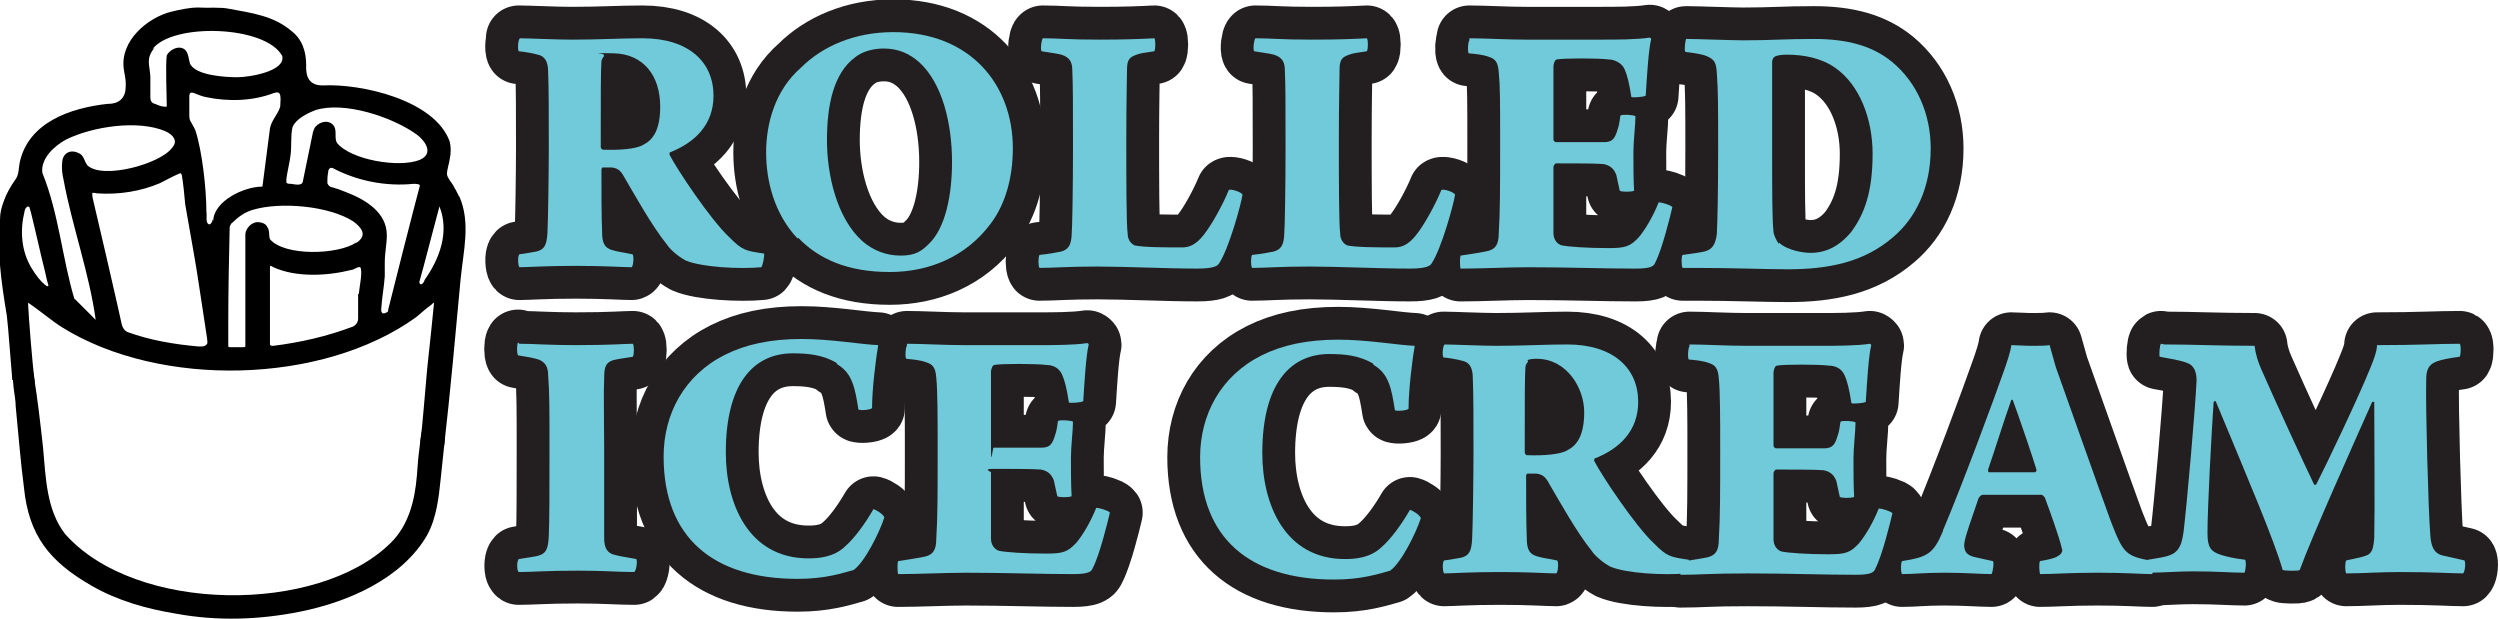
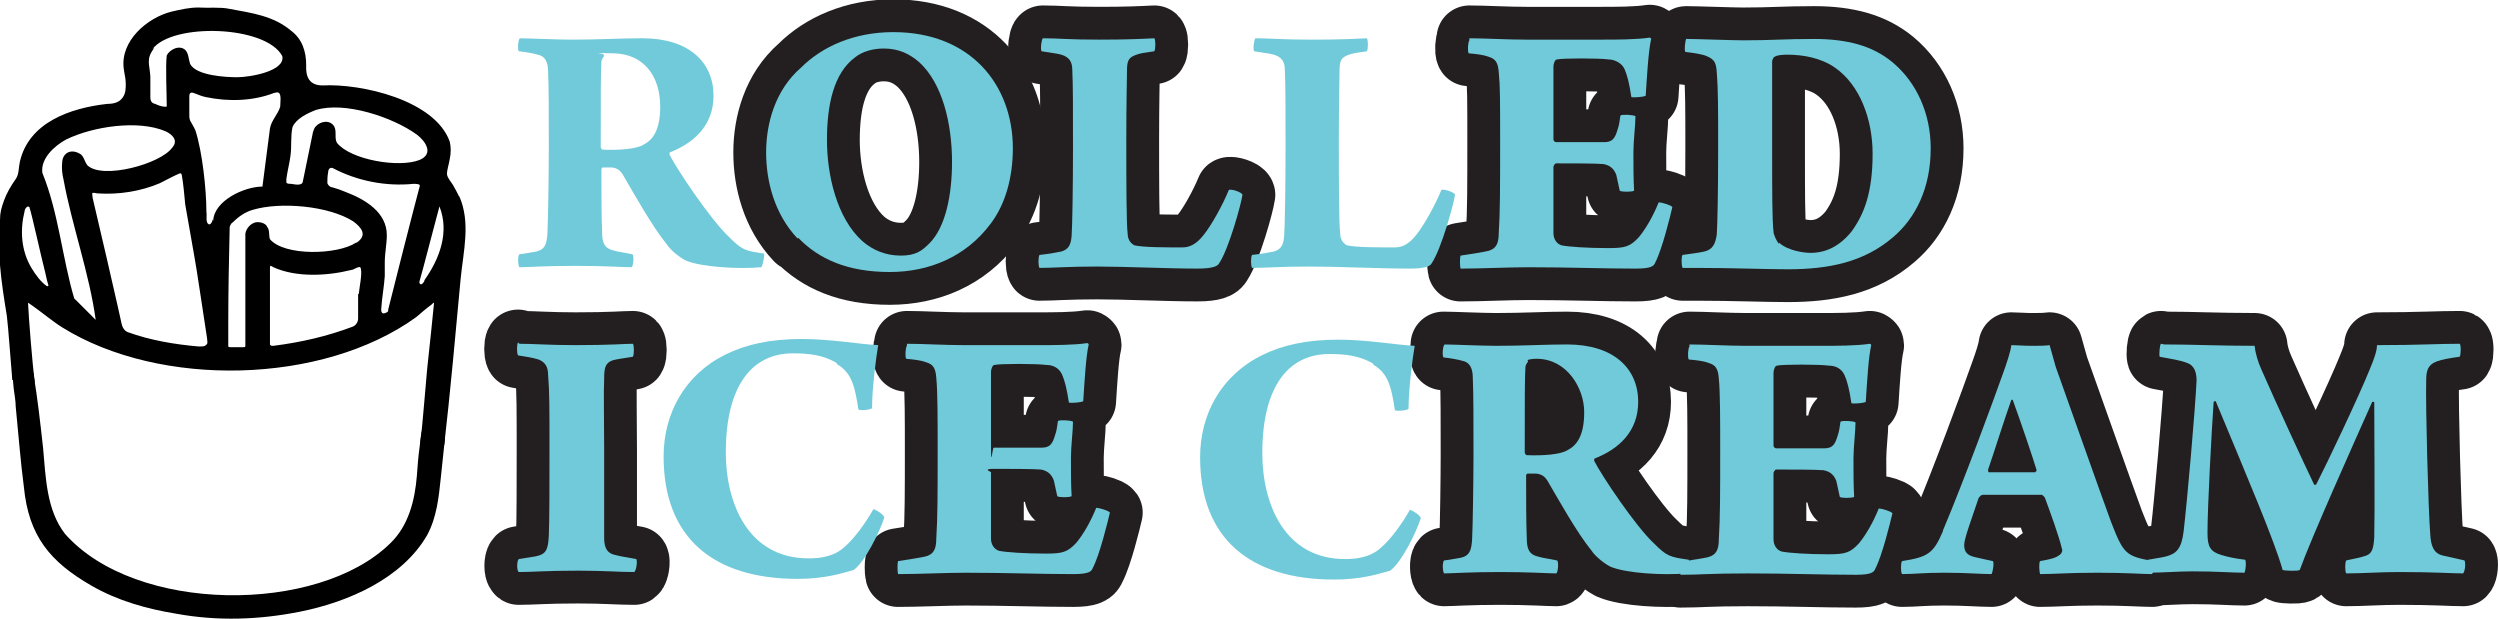
<svg xmlns="http://www.w3.org/2000/svg" id="Layer_1" version="1.1" viewBox="0 0 365.8 90.5">
  <defs>
    <style>
      .st0 {
        fill: #231f20;
        stroke: #231f20;
        stroke-linecap: round;
        stroke-linejoin: round;
        stroke-width: 9.6px;
      }

      .st1 {
        fill: #71cad9;
      }

      .st2 {
        display: none;
      }
    </style>
  </defs>
  <g>
-     <path class="st0" d="M75.9,5.6c1.3,0,5.6.2,7.7.2,4.2,0,7.2-.2,10.4-.2,6.8,0,10.4,3.5,10.4,8.4,0,4.3-2.8,6.9-6.4,8.3,0,0-.1.3,0,.4,1,2,6,9.5,8.7,12,1.9,1.9,2.3,2,5.1,2.4.1.2-.2,1.8-.4,2-3.2.3-8.8,0-11.1-1-1.3-.7-2.4-1.8-2.7-2.3-2.2-2.7-4.8-7.4-6.5-10.3-.4-.6-.8-.9-1.6-1h-1.3c-.1,0-.2.2-.2.3,0,3.4,0,6.8.1,9.2,0,1.6.4,2.3,1.5,2.6,1,.3,1.5.3,2.9.6.3,0,.2,1.8-.1,1.9-1.2,0-3.8-.2-8.2-.2s-7,.2-8.2.2c-.2-.2-.3-1.6,0-1.9,1-.1,1.8-.3,2.5-.4,1.2-.3,1.5-1,1.6-2.7.1-1.7.2-9.1.2-12.5,0-5.3,0-8.7-.1-11.1,0-1.5-.5-2.3-1.5-2.5-.7-.2-1.8-.4-2.8-.5-.2-.3-.1-1.8.2-1.9ZM88.4,8.2c-.2.2-.4.6-.4.8-.1,1.2-.1,5.3-.1,12.5,0,.2.2.4.3.4,2.4.1,4.9-.1,5.9-.7,1.4-.7,2.5-2.1,2.5-5.6,0-4.6-2.5-7.7-6.8-7.8s-1.1,0-1.5.2Z" />
    <path class="st0" d="M116.7,34.9c-3.4-3.6-4.6-8.4-4.6-12.6s1.3-9.1,5.1-12.4c3.1-3.1,7.8-5.2,13.5-5.2,11.4,0,17.5,7.8,17.5,17,0,4.1-1,8.1-3.3,11.1-3.6,4.8-9,7-14.7,7-6.2,0-10.4-1.9-13.4-5ZM135.9,35.7c2.5-2.4,3.4-7.3,3.4-12,0-5.6-1.4-11.5-4.8-14.6-1.5-1.3-3.1-2-5.2-2-1.5,0-3.1.4-4.2,1.3-3.1,2.3-4.1,6.9-4.1,12.1,0,5,1.4,11.4,5.2,14.8,1.5,1.3,3.4,2.1,5.6,2.1s3.1-.7,4.2-1.8Z" />
    <path class="st0" d="M152.6,5.6c2.3,0,3.7.2,8.2.2,4,0,6.1-.1,8.1-.2.2.2.2,1.6,0,1.9-1.4.2-2.1.3-2.6.5-1.2.4-1.4.9-1.4,2.4,0,.9-.1,4.5-.1,10,0,5.5,0,12.4.2,13.8,0,1,.6,1.5,1,1.7,1.3.3,4.5.3,7,.3,1,0,2-.4,3.1-1.8,1.2-1.5,2.8-4.4,3.7-6.6.3-.2,1.9.3,2,.7-.2,1.4-2,7.9-3.4,10-.2.4-.8.8-3.2.8-4.5,0-10.4-.3-14.7-.3-4.3,0-6.4.2-8.4.2-.2-.3-.2-1.6,0-1.9,1.8-.2,2.1-.3,3.2-.5,1-.3,1.4-.9,1.5-2.3.1-1.2.2-7.2.2-12.8,0-6.4,0-9.3-.1-11.4,0-1.1-.3-1.9-1.6-2.3-.7-.2-1.8-.3-2.9-.5-.2-.3,0-1.8.2-1.9Z" />
-     <path class="st0" d="M183.7,5.6c2.3,0,3.7.2,8.2.2,4,0,6.1-.1,8.1-.2.2.2.2,1.6,0,1.9-1.4.2-2.1.3-2.6.5-1.2.4-1.4.9-1.4,2.4,0,.9-.1,4.5-.1,10,0,5.5,0,12.4.2,13.8,0,1,.6,1.5,1,1.7,1.3.3,4.5.3,7,.3,1,0,2-.4,3.1-1.8,1.2-1.5,2.8-4.4,3.7-6.6.3-.2,1.9.3,2,.7-.2,1.4-2,7.9-3.4,10-.2.4-.8.8-3.2.8-4.5,0-10.4-.3-14.7-.3-4.3,0-6.4.2-8.4.2-.2-.3-.2-1.6,0-1.9,1.8-.2,2.1-.3,3.2-.5,1-.3,1.4-.9,1.5-2.3.1-1.2.2-7.2.2-12.8,0-6.4,0-9.3-.1-11.4,0-1.1-.3-1.9-1.6-2.3-.7-.2-1.8-.3-2.9-.5-.2-.3,0-1.8.2-1.9Z" />
    <path class="st0" d="M215,5.6c2.1,0,5.6.2,8.3.2h11c2.1,0,5.2,0,7.1-.3,0,0,.2.1.2.2-.4,1.7-.6,5.2-.8,8.3-.3.2-1.8.3-2.1.2-.3-2-.6-3.2-1-4.1s-1.5-1.4-2.3-1.4c-1.4-.2-6.8-.2-7.6,0-.3,0-.5.7-.5,1,0,3.5,0,6.9,0,10.7,0,.2.2.4.4.4,1.4,0,5.2,0,7,0,1.2,0,1.6-.5,2-1.9.2-.5.3-1.3.4-2,.3-.2,1.9-.1,2.2.1,0,1.3-.3,3.6-.3,5.3,0,1.5,0,4,.1,5.6-.3.2-1.9.2-2.1,0l-.5-2.3c-.3-.8-.8-1.4-1.9-1.6-1-.1-5.2-.1-6.9-.1-.2,0-.4.4-.4.5v9.7c0,.9.5,1.6,1.2,1.8,1,.2,3.7.4,6.8.4,2.5,0,3.2-.2,4.5-1.6,1-1.2,2.1-3.1,2.9-5.1.4,0,1.8.4,2,.7-.3,1.3-1.5,6.2-2.5,8.1-.2.5-.5.9-2.9.9-4.6,0-9.9-.2-15.7-.2-2.9,0-6.9.2-9.9.2-.1-.4-.1-1.6,0-1.9,1.9-.3,3.3-.5,4.1-.7,1-.3,1.5-.9,1.5-2.6.2-3.1.2-6.9.2-13.2s0-8.4-.2-10.3c-.1-1.5-.5-2-1.5-2.3-.8-.3-1.8-.4-2.9-.5-.2-.3-.1-1.7.1-1.9Z" />
    <path class="st0" d="M246.9,5.7c1.2,0,6.6.2,8.2.2,4.2,0,6-.2,10.3-.2,4.9,0,8.6,1,11.5,3.4,3.6,3,5.6,7.6,5.6,12.6,0,5.8-2.2,10.2-5.5,13-4.3,3.7-9.5,4.7-15.4,4.7-3.3,0-8.1-.2-13.3-.2h-2.1c-.2-.3-.2-1.8,0-1.9,1.4-.2,2.3-.3,3.2-.5,1.2-.3,1.6-1.1,1.8-2.5.1-1.5.2-6.3.2-12.6,0-5.9,0-8.6-.2-11.1-.1-1.4-.3-1.9-1.5-2.4-.7-.3-2.2-.5-3.1-.6-.2-.3,0-1.6.1-1.9ZM260.3,35.5c1.3,1.2,3.7,1.5,4.6,1.5,2.2,0,4.2-.9,6-3.1,1.9-2.6,3.1-5.8,3.1-11.4,0-5.1-1.9-10.1-5.5-12.6-2-1.4-4.6-1.9-7-1.9-.8,0-1.6.1-1.8.3-.2,0-.4.5-.4.7,0,2.2,0,8.6,0,13.6,0,5.3,0,9.6.2,11.3,0,.4.4,1.3.8,1.8Z" />
    <path class="st0" d="M76,50.3c2,0,4.4.2,8.2.2,5.3,0,7.2-.2,8.4-.2.2.2.2,1.6,0,1.9-1.1.2-2.1.3-2.9.5-1.2.4-1.3,1.2-1.3,2.8-.1,1.7,0,5.6,0,10.3,0,6.6,0,10.7,0,12.8,0,1,.1,2.3,1.6,2.6.7.2,2,.4,3.1.6.2.3,0,1.7-.3,1.9-2.3,0-4.3-.2-8.2-.2-4.9,0-6.6.2-8.7.2-.3-.2-.3-1.6,0-1.9,1.2-.2,1.9-.3,2.5-.4,1.4-.3,1.8-.8,1.9-3,.1-1.9.1-8.2.1-12.7,0-5.8,0-8.5-.2-10.8,0-1.2-.4-1.9-1.4-2.3-1-.3-1.8-.4-3-.6-.2-.3-.2-1.6,0-1.9Z" />
-     <path class="st0" d="M122.4,53.1c-2-1.2-4.2-1.4-6.4-1.4-5.8,0-9.8,4.5-9.8,14.5,0,7.5,3.3,15.5,12.1,15.5,1.6,0,3.7-.2,5.3-1.7,1.4-1.2,3-3.4,4.2-5.5.4.1,1.4.7,1.6,1.2-.7,2.2-2.9,6.6-4.5,7.7-1.8.5-4.2,1.3-8.2,1.3-12.3,0-19.6-6-19.6-17.9,0-6.2,3-11.9,9-14.9,3-1.5,6.6-2.3,11.2-2.3,4.3,0,8.7.8,11.2.9-.3,1.7-.9,6.3-.9,9.2-.2.3-1.9.4-2,.2-.5-3.2-.9-5.3-3.1-6.6Z" />
    <path class="st0" d="M132.7,50.3c2.1,0,5.6.2,8.3.2h11c2.1,0,5.2,0,7.1-.3,0,0,.2.1.2.2-.4,1.7-.6,5.2-.8,8.3-.3.2-1.8.3-2.1.2-.3-2-.6-3.2-1-4.1-.5-1.1-1.5-1.4-2.3-1.4-1.4-.2-6.8-.2-7.6,0-.3,0-.5.7-.5,1,0,3.5,0,6.9,0,10.7s.2.4.4.4c1.4,0,5.2,0,7,0,1.2,0,1.6-.5,2-1.9.2-.5.3-1.3.4-2,.3-.2,1.9-.1,2.2.1,0,1.3-.3,3.6-.3,5.3s0,4,.1,5.6c-.3.2-1.9.2-2.1,0l-.5-2.3c-.3-.8-.8-1.4-1.9-1.6-1-.1-5.2-.1-6.9-.1s-.4.4-.4.5v9.7c0,.9.5,1.6,1.2,1.8,1,.2,3.7.4,6.8.4,2.5,0,3.2-.2,4.5-1.6,1-1.2,2.1-3.1,2.9-5.1.4,0,1.8.4,2,.7-.3,1.3-1.5,6.2-2.5,8.1-.2.5-.5.9-2.9.9-4.6,0-9.9-.2-15.7-.2-2.9,0-6.9.2-9.9.2-.1-.4-.1-1.6,0-1.9,1.9-.3,3.3-.5,4.1-.7,1-.3,1.5-.9,1.5-2.6.2-3.1.2-6.9.2-13.2,0-4.1,0-8.4-.2-10.3-.1-1.5-.5-2-1.5-2.3-.8-.3-1.8-.4-2.9-.5-.2-.3-.1-1.7.1-1.9Z" />
-     <path class="st0" d="M200.9,53.2c-2-1.2-4.2-1.4-6.4-1.4-5.8,0-9.8,4.5-9.8,14.5,0,7.5,3.3,15.5,12.1,15.5,1.6,0,3.7-.2,5.3-1.7,1.4-1.2,3-3.4,4.2-5.5.4.1,1.4.7,1.6,1.2-.7,2.2-2.9,6.6-4.5,7.7-1.8.5-4.2,1.3-8.2,1.3-12.3,0-19.6-6-19.6-17.9,0-6.2,3-11.9,9-14.9,3-1.5,6.6-2.3,11.2-2.3,4.3,0,8.7.8,11.2.9-.3,1.7-.9,6.3-.9,9.2-.2.3-1.9.4-2,.2-.5-3.2-.9-5.3-3.1-6.6Z" />
    <path class="st0" d="M211.2,50.4c1.3,0,5.6.2,7.7.2,4.2,0,7.2-.2,10.4-.2,6.8,0,10.4,3.5,10.4,8.4,0,4.3-2.8,6.9-6.4,8.3,0,0-.1.3,0,.4,1,2,6,9.5,8.7,12,1.9,1.9,2.3,2,5.1,2.4.1.2-.2,1.8-.4,2-3.2.3-8.8,0-11.1-1-1.3-.7-2.4-1.8-2.7-2.3-2.2-2.7-4.8-7.4-6.5-10.3-.4-.6-.8-.9-1.6-1h-1.3c-.1,0-.2.2-.2.3,0,3.4,0,6.8.1,9.2,0,1.6.4,2.3,1.5,2.6,1,.3,1.5.3,2.9.6.3,0,.2,1.8-.1,1.9-1.2,0-3.8-.2-8.2-.2-4.6,0-7,.2-8.2.2-.2-.2-.3-1.6,0-1.9,1-.1,1.8-.3,2.5-.4,1.2-.3,1.5-1,1.6-2.7.1-1.7.2-9.1.2-12.5,0-5.3,0-8.7-.1-11.1,0-1.5-.5-2.3-1.5-2.5-.7-.2-1.8-.4-2.8-.5-.2-.3-.1-1.8.2-1.9ZM223.6,52.9c-.2.2-.4.6-.4.8-.1,1.2-.1,5.3-.1,12.5,0,.2.2.4.3.4,2.4.1,4.9-.1,5.9-.7,1.4-.7,2.5-2.1,2.5-5.6s-2.5-7.7-6.8-7.8c-.4,0-1.1,0-1.5.2Z" />
    <path class="st0" d="M247.2,50.4c2.1,0,5.6.2,8.3.2h11c2.1,0,5.2,0,7.1-.3,0,0,.2.1.2.2-.4,1.7-.6,5.2-.8,8.3-.3.2-1.8.3-2.1.2-.3-2-.6-3.2-1-4.1-.5-1.1-1.5-1.4-2.3-1.4-1.4-.2-6.8-.2-7.6,0-.3,0-.5.7-.5,1,0,3.5,0,6.9,0,10.7,0,.2.2.4.4.4,1.4,0,5.2,0,7,0,1.2,0,1.6-.5,2-1.9.2-.5.3-1.3.4-2,.3-.2,1.9-.1,2.2.1,0,1.3-.3,3.6-.3,5.3s0,4,.1,5.6c-.3.2-1.9.2-2.1,0l-.5-2.3c-.3-.8-.8-1.4-1.9-1.6-1-.1-5.2-.1-6.9-.1-.2,0-.4.4-.4.5v9.7c0,.9.5,1.6,1.2,1.8,1,.2,3.7.4,6.8.4,2.5,0,3.2-.2,4.5-1.6,1-1.2,2.1-3.1,2.9-5.1.4,0,1.8.4,2,.7-.3,1.3-1.5,6.2-2.5,8.1-.2.5-.5.9-2.9.9-4.6,0-9.9-.2-15.7-.2s-6.9.2-9.9.2c-.1-.4-.1-1.6,0-1.9,1.9-.3,3.3-.5,4.1-.7,1-.3,1.5-.9,1.5-2.6.2-3.1.2-6.9.2-13.2,0-4.1,0-8.4-.2-10.3-.1-1.5-.5-2-1.5-2.3-.8-.3-1.8-.4-2.9-.5-.2-.3-.1-1.7.1-1.9Z" />
    <path class="st0" d="M284.3,77.6c3-7.1,7.5-19.3,8.9-23.3.4-1.1,1-2.9,1.1-3.8.8,0,1.9.1,2.9.1,1.2,0,2,0,2.7-.1l.9,3.2c1.9,5.3,6.3,17.8,8.1,22.7,1.8,4.6,2.1,5,6.2,5.7.1.2,0,1.6-.2,1.9-1.4,0-3.8-.2-8-.2s-6.3.2-8.4.2c-.1-.3-.2-1.6,0-1.9,1.1-.2,2.2-.4,2.7-.8.6-.3.6-.9.5-1-.4-1.8-1.8-5.6-2.5-7.5-.1-.1-.3-.4-.5-.4-.9,0-2.7,0-4.2,0-2.2,0-3.6,0-4.4,0-.2,0-.5.3-.6.5-.9,2.7-2.1,5.9-2.1,6.8,0,.8.2,1.5,1.5,1.8.9.2,1.7.4,2.7.6.2.2,0,1.6-.2,1.9-1.6,0-3.7-.2-6.9-.2s-4.3.2-6.2.2c-.2-.3-.2-1.6,0-1.9,3.8-.6,4.6-1.1,6-4.4ZM294.3,58.5c-1.1,3.1-2.5,7.6-3.4,10.2,0,.2,0,.4.1.4.6,0,1.6,0,3.1,0,1.8,0,3.1,0,3.7,0,0,0,.2-.2.2-.3-.5-1.7-2.4-7.3-3.5-10.3,0,0-.2,0-.2,0Z" />
-     <path class="st0" d="M316.7,50.4c4.2,0,7.9.2,13.2.2.1,1.1.5,2.4,1,3.5,2.1,4.8,6.3,13.9,7.7,16.8.1.1.3,0,.3,0,1.5-2.9,6.3-13,7.9-17,.5-1.2,1-2.5,1-3.4,6.2,0,8.8-.2,12.1-.2.2.1.2,1.6,0,1.9-1.5.2-2.6.4-3.4.7-1.3.5-1.5,1.4-1.5,2.8-.1,3.9.3,18.8.6,22.6.1,1.4.4,2.7,1.9,3,.8.2,1.9.4,3.1.7.2.3.1,1.6-.2,1.9-1.8,0-4-.2-9.3-.2-3,0-5.4.2-7.8.2-.2-.3-.2-1.6,0-1.9,1.3-.3,2.1-.4,2.9-.7.9-.3,1.1-1.1,1.2-2.7.1-4.3,0-14.5,0-19.8,0,0-.2,0-.3,0-2.5,5.6-9,20.1-10.6,24.6-.3.2-2.3.1-2.5,0-1.3-4.5-4.9-12.9-9.8-24.7-.1,0-.2,0-.3.1-.3,4.3-.9,15.3-.9,19.2,0,2,.4,2.7,2,3.2,1,.3,1.9.5,3.5.7.2.2.1,1.6-.1,1.9-1.8,0-4-.2-7.6-.2-2.1,0-4.5.2-6.5.2-.2-.3-.2-1.6,0-1.9,1-.2,2-.3,2.7-.5,1.5-.4,2.2-1.2,2.5-3.6.5-4.2,1.7-17.8,1.9-22.1,0-1-.2-2.2-1.4-2.6-1-.4-2.4-.6-4-.9-.1-.3,0-1.8.2-1.9Z" />
+     <path class="st0" d="M316.7,50.4c4.2,0,7.9.2,13.2.2.1,1.1.5,2.4,1,3.5,2.1,4.8,6.3,13.9,7.7,16.8.1.1.3,0,.3,0,1.5-2.9,6.3-13,7.9-17,.5-1.2,1-2.5,1-3.4,6.2,0,8.8-.2,12.1-.2.2.1.2,1.6,0,1.9-1.5.2-2.6.4-3.4.7-1.3.5-1.5,1.4-1.5,2.8-.1,3.9.3,18.8.6,22.6.1,1.4.4,2.7,1.9,3,.8.2,1.9.4,3.1.7.2.3.1,1.6-.2,1.9-1.8,0-4-.2-9.3-.2-3,0-5.4.2-7.8.2-.2-.3-.2-1.6,0-1.9,1.3-.3,2.1-.4,2.9-.7.9-.3,1.1-1.1,1.2-2.7.1-4.3,0-14.5,0-19.8,0,0-.2,0-.3,0-2.5,5.6-9,20.1-10.6,24.6-.3.2-2.3.1-2.5,0-1.3-4.5-4.9-12.9-9.8-24.7-.1,0-.2,0-.3.1-.3,4.3-.9,15.3-.9,19.2,0,2,.4,2.7,2,3.2,1,.3,1.9.5,3.5.7.2.2.1,1.6-.1,1.9-1.8,0-4-.2-7.6-.2-2.1,0-4.5.2-6.5.2-.2-.3-.2-1.6,0-1.9,1-.2,2-.3,2.7-.5,1.5-.4,2.2-1.2,2.5-3.6.5-4.2,1.7-17.8,1.9-22.1,0-1-.2-2.2-1.4-2.6-1-.4-2.4-.6-4-.9-.1-.3,0-1.8.2-1.9" />
  </g>
  <g>
    <path class="st1" d="M75.9,5.6c1.3,0,5.6.2,7.7.2,4.2,0,7.2-.2,10.4-.2,6.8,0,10.4,3.5,10.4,8.4,0,4.3-2.8,6.9-6.4,8.3,0,0-.1.3,0,.4,1,2,6,9.5,8.7,12,1.9,1.9,2.3,2,5.1,2.4.1.2-.2,1.8-.4,2-3.2.3-8.8,0-11.1-1-1.3-.7-2.4-1.8-2.7-2.3-2.2-2.7-4.8-7.4-6.5-10.3-.4-.6-.8-.9-1.6-1h-1.3c-.1,0-.2.2-.2.3,0,3.4,0,6.8.1,9.2,0,1.6.4,2.3,1.5,2.6,1,.3,1.5.3,2.9.6.3,0,.2,1.8-.1,1.9-1.2,0-3.8-.2-8.2-.2s-7,.2-8.2.2c-.2-.2-.3-1.6,0-1.9,1-.1,1.8-.3,2.5-.4,1.2-.3,1.5-1,1.6-2.7.1-1.7.2-9.1.2-12.5,0-5.3,0-8.7-.1-11.1,0-1.5-.5-2.3-1.5-2.5-.7-.2-1.8-.4-2.8-.5-.2-.3-.1-1.8.2-1.9ZM88.4,8.2c-.2.2-.4.6-.4.8-.1,1.2-.1,5.3-.1,12.5,0,.2.2.4.3.4,2.4.1,4.9-.1,5.9-.7,1.4-.7,2.5-2.1,2.5-5.6,0-4.6-2.5-7.7-6.8-7.8s-1.1,0-1.5.2Z" />
    <path class="st1" d="M116.7,34.9c-3.4-3.6-4.6-8.4-4.6-12.6s1.3-9.1,5.1-12.4c3.1-3.1,7.8-5.2,13.5-5.2,11.4,0,17.5,7.8,17.5,17,0,4.1-1,8.1-3.3,11.1-3.6,4.8-9,7-14.7,7-6.2,0-10.4-1.9-13.4-5ZM135.9,35.7c2.5-2.4,3.4-7.3,3.4-12,0-5.6-1.4-11.5-4.8-14.6-1.5-1.3-3.1-2-5.2-2-1.5,0-3.1.4-4.2,1.3-3.1,2.3-4.1,6.9-4.1,12.1,0,5,1.4,11.4,5.2,14.8,1.5,1.3,3.4,2.1,5.6,2.1s3.1-.7,4.2-1.8Z" />
    <path class="st1" d="M152.6,5.6c2.3,0,3.7.2,8.2.2,4,0,6.1-.1,8.1-.2.2.2.2,1.6,0,1.9-1.4.2-2.1.3-2.6.5-1.2.4-1.4.9-1.4,2.4,0,.9-.1,4.5-.1,10,0,5.5,0,12.4.2,13.8,0,1,.6,1.5,1,1.7,1.3.3,4.5.3,7,.3,1,0,2-.4,3.1-1.8,1.2-1.5,2.8-4.4,3.7-6.6.3-.2,1.9.3,2,.7-.2,1.4-2,7.9-3.4,10-.2.4-.8.8-3.2.8-4.5,0-10.4-.3-14.7-.3-4.3,0-6.4.2-8.4.2-.2-.3-.2-1.6,0-1.9,1.8-.2,2.1-.3,3.2-.5,1-.3,1.4-.9,1.5-2.3.1-1.2.2-7.2.2-12.8,0-6.4,0-9.3-.1-11.4,0-1.1-.3-1.9-1.6-2.3-.7-.2-1.8-.3-2.9-.5-.2-.3,0-1.8.2-1.9Z" />
    <path class="st1" d="M183.7,5.6c2.3,0,3.7.2,8.2.2,4,0,6.1-.1,8.1-.2.2.2.2,1.6,0,1.9-1.4.2-2.1.3-2.6.5-1.2.4-1.4.9-1.4,2.4,0,.9-.1,4.5-.1,10,0,5.5,0,12.4.2,13.8,0,1,.6,1.5,1,1.7,1.3.3,4.5.3,7,.3,1,0,2-.4,3.1-1.8,1.2-1.5,2.8-4.4,3.7-6.6.3-.2,1.9.3,2,.7-.2,1.4-2,7.9-3.4,10-.2.4-.8.8-3.2.8-4.5,0-10.4-.3-14.7-.3-4.3,0-6.4.2-8.4.2-.2-.3-.2-1.6,0-1.9,1.8-.2,2.1-.3,3.2-.5,1-.3,1.4-.9,1.5-2.3.1-1.2.2-7.2.2-12.8,0-6.4,0-9.3-.1-11.4,0-1.1-.3-1.9-1.6-2.3-.7-.2-1.8-.3-2.9-.5-.2-.3,0-1.8.2-1.9Z" />
    <path class="st1" d="M215,5.6c2.1,0,5.6.2,8.3.2h11c2.1,0,5.2,0,7.1-.3,0,0,.2.1.2.2-.4,1.7-.6,5.2-.8,8.3-.3.2-1.8.3-2.1.2-.3-2-.6-3.2-1-4.1s-1.5-1.4-2.3-1.4c-1.4-.2-6.8-.2-7.6,0-.3,0-.5.7-.5,1,0,3.5,0,6.9,0,10.7,0,.2.2.4.4.4,1.4,0,5.2,0,7,0,1.2,0,1.6-.5,2-1.9.2-.5.3-1.3.4-2,.3-.2,1.9-.1,2.2.1,0,1.3-.3,3.6-.3,5.3,0,1.5,0,4,.1,5.6-.3.2-1.9.2-2.1,0l-.5-2.3c-.3-.8-.8-1.4-1.9-1.6-1-.1-5.2-.1-6.9-.1-.2,0-.4.4-.4.5v9.7c0,.9.5,1.6,1.2,1.8,1,.2,3.7.4,6.8.4,2.5,0,3.2-.2,4.5-1.6,1-1.2,2.1-3.1,2.9-5.1.4,0,1.8.4,2,.7-.3,1.3-1.5,6.2-2.5,8.1-.2.5-.5.9-2.9.9-4.6,0-9.9-.2-15.7-.2-2.9,0-6.9.2-9.9.2-.1-.4-.1-1.6,0-1.9,1.9-.3,3.3-.5,4.1-.7,1-.3,1.5-.9,1.5-2.6.2-3.1.2-6.9.2-13.2s0-8.4-.2-10.3c-.1-1.5-.5-2-1.5-2.3-.8-.3-1.8-.4-2.9-.5-.2-.3-.1-1.7.1-1.9Z" />
    <path class="st1" d="M246.9,5.7c1.2,0,6.6.2,8.2.2,4.2,0,6-.2,10.3-.2,4.9,0,8.6,1,11.5,3.4,3.6,3,5.6,7.6,5.6,12.6,0,5.8-2.2,10.2-5.5,13-4.3,3.7-9.5,4.7-15.4,4.7-3.3,0-8.1-.2-13.3-.2h-2.1c-.2-.3-.2-1.8,0-1.9,1.4-.2,2.3-.3,3.2-.5,1.2-.3,1.6-1.1,1.8-2.5.1-1.5.2-6.3.2-12.6,0-5.9,0-8.6-.2-11.1-.1-1.4-.3-1.9-1.5-2.4-.7-.3-2.2-.5-3.1-.6-.2-.3,0-1.6.1-1.9ZM260.3,35.5c1.3,1.2,3.7,1.5,4.6,1.5,2.2,0,4.2-.9,6-3.1,1.9-2.6,3.1-5.8,3.1-11.4,0-5.1-1.9-10.1-5.5-12.6-2-1.4-4.6-1.9-7-1.9-.8,0-1.6.1-1.8.3-.2,0-.4.5-.4.7,0,2.2,0,8.6,0,13.6,0,5.3,0,9.6.2,11.3,0,.4.4,1.3.8,1.8Z" />
    <path class="st1" d="M76,50.3c2,0,4.4.2,8.2.2,5.3,0,7.2-.2,8.4-.2.2.2.2,1.6,0,1.9-1.1.2-2.1.3-2.9.5-1.2.4-1.3,1.2-1.3,2.8-.1,1.7,0,5.6,0,10.3,0,6.6,0,10.7,0,12.8,0,1,.1,2.3,1.6,2.6.7.2,2,.4,3.1.6.2.3,0,1.7-.3,1.9-2.3,0-4.3-.2-8.2-.2-4.9,0-6.6.2-8.7.2-.3-.2-.3-1.6,0-1.9,1.2-.2,1.9-.3,2.5-.4,1.4-.3,1.8-.8,1.9-3,.1-1.9.1-8.2.1-12.7,0-5.8,0-8.5-.2-10.8,0-1.2-.4-1.9-1.4-2.3-1-.3-1.8-.4-3-.6-.2-.3-.2-1.6,0-1.9Z" />
    <path class="st1" d="M122.4,53.1c-2-1.2-4.2-1.4-6.4-1.4-5.8,0-9.8,4.5-9.8,14.5,0,7.5,3.3,15.5,12.1,15.5,1.6,0,3.7-.2,5.3-1.7,1.4-1.2,3-3.4,4.2-5.5.4.1,1.4.7,1.6,1.2-.7,2.2-2.9,6.6-4.5,7.7-1.8.5-4.2,1.3-8.2,1.3-12.3,0-19.6-6-19.6-17.9,0-6.2,3-11.9,9-14.9,3-1.5,6.6-2.3,11.2-2.3,4.3,0,8.7.8,11.2.9-.3,1.7-.9,6.3-.9,9.2-.2.3-1.9.4-2,.2-.5-3.2-.9-5.3-3.1-6.6Z" />
    <path class="st1" d="M132.7,50.3c2.1,0,5.6.2,8.3.2h11c2.1,0,5.2,0,7.1-.3,0,0,.2.1.2.2-.4,1.7-.6,5.2-.8,8.3-.3.2-1.8.3-2.1.2-.3-2-.6-3.2-1-4.1-.5-1.1-1.5-1.4-2.3-1.4-1.4-.2-6.8-.2-7.6,0-.3,0-.5.7-.5,1,0,3.5,0,6.9,0,10.7s.2.4.4.4c1.4,0,5.2,0,7,0,1.2,0,1.6-.5,2-1.9.2-.5.3-1.3.4-2,.3-.2,1.9-.1,2.2.1,0,1.3-.3,3.6-.3,5.3s0,4,.1,5.6c-.3.2-1.9.2-2.1,0l-.5-2.3c-.3-.8-.8-1.4-1.9-1.6-1-.1-5.2-.1-6.9-.1s-.4.4-.4.5v9.7c0,.9.5,1.6,1.2,1.8,1,.2,3.7.4,6.8.4,2.5,0,3.2-.2,4.5-1.6,1-1.2,2.1-3.1,2.9-5.1.4,0,1.8.4,2,.7-.3,1.3-1.5,6.2-2.5,8.1-.2.5-.5.9-2.9.9-4.6,0-9.9-.2-15.7-.2-2.9,0-6.9.2-9.9.2-.1-.4-.1-1.6,0-1.9,1.9-.3,3.3-.5,4.1-.7,1-.3,1.5-.9,1.5-2.6.2-3.1.2-6.9.2-13.2,0-4.1,0-8.4-.2-10.3-.1-1.5-.5-2-1.5-2.3-.8-.3-1.8-.4-2.9-.5-.2-.3-.1-1.7.1-1.9Z" />
    <path class="st1" d="M200.9,53.2c-2-1.2-4.2-1.4-6.4-1.4-5.8,0-9.8,4.5-9.8,14.5,0,7.5,3.3,15.5,12.1,15.5,1.6,0,3.7-.2,5.3-1.7,1.4-1.2,3-3.4,4.2-5.5.4.1,1.4.7,1.6,1.2-.7,2.2-2.9,6.6-4.5,7.7-1.8.5-4.2,1.3-8.2,1.3-12.3,0-19.6-6-19.6-17.9,0-6.2,3-11.9,9-14.9,3-1.5,6.6-2.3,11.2-2.3,4.3,0,8.7.8,11.2.9-.3,1.7-.9,6.3-.9,9.2-.2.3-1.9.4-2,.2-.5-3.2-.9-5.3-3.1-6.6Z" />
    <path class="st1" d="M211.2,50.4c1.3,0,5.6.2,7.7.2,4.2,0,7.2-.2,10.4-.2,6.8,0,10.4,3.5,10.4,8.4,0,4.3-2.8,6.9-6.4,8.3,0,0-.1.3,0,.4,1,2,6,9.5,8.7,12,1.9,1.9,2.3,2,5.1,2.4.1.2-.2,1.8-.4,2-3.2.3-8.8,0-11.1-1-1.3-.7-2.4-1.8-2.7-2.3-2.2-2.7-4.8-7.4-6.5-10.3-.4-.6-.8-.9-1.6-1h-1.3c-.1,0-.2.2-.2.3,0,3.4,0,6.8.1,9.2,0,1.6.4,2.3,1.5,2.6,1,.3,1.5.3,2.9.6.3,0,.2,1.8-.1,1.9-1.2,0-3.8-.2-8.2-.2-4.6,0-7,.2-8.2.2-.2-.2-.3-1.6,0-1.9,1-.1,1.8-.3,2.5-.4,1.2-.3,1.5-1,1.6-2.7.1-1.7.2-9.1.2-12.5,0-5.3,0-8.7-.1-11.1,0-1.5-.5-2.3-1.5-2.5-.7-.2-1.8-.4-2.8-.5-.2-.3-.1-1.8.2-1.9ZM223.6,52.9c-.2.2-.4.6-.4.8-.1,1.2-.1,5.3-.1,12.5,0,.2.2.4.3.4,2.4.1,4.9-.1,5.9-.7,1.4-.7,2.5-2.1,2.5-5.6s-2.5-7.7-6.8-7.8c-.4,0-1.1,0-1.5.2Z" />
    <path class="st1" d="M247.2,50.4c2.1,0,5.6.2,8.3.2h11c2.1,0,5.2,0,7.1-.3,0,0,.2.1.2.2-.4,1.7-.6,5.2-.8,8.3-.3.2-1.8.3-2.1.2-.3-2-.6-3.2-1-4.1-.5-1.1-1.5-1.4-2.3-1.4-1.4-.2-6.8-.2-7.6,0-.3,0-.5.7-.5,1,0,3.5,0,6.9,0,10.7,0,.2.2.4.4.4,1.4,0,5.2,0,7,0,1.2,0,1.6-.5,2-1.9.2-.5.3-1.3.4-2,.3-.2,1.9-.1,2.2.1,0,1.3-.3,3.6-.3,5.3s0,4,.1,5.6c-.3.2-1.9.2-2.1,0l-.5-2.3c-.3-.8-.8-1.4-1.9-1.6-1-.1-5.2-.1-6.9-.1-.2,0-.4.4-.4.5v9.7c0,.9.5,1.6,1.2,1.8,1,.2,3.7.4,6.8.4,2.5,0,3.2-.2,4.5-1.6,1-1.2,2.1-3.1,2.9-5.1.4,0,1.8.4,2,.7-.3,1.3-1.5,6.2-2.5,8.1-.2.5-.5.9-2.9.9-4.6,0-9.9-.2-15.7-.2s-6.9.2-9.9.2c-.1-.4-.1-1.6,0-1.9,1.9-.3,3.3-.5,4.1-.7,1-.3,1.5-.9,1.5-2.6.2-3.1.2-6.9.2-13.2,0-4.1,0-8.4-.2-10.3-.1-1.5-.5-2-1.5-2.3-.8-.3-1.8-.4-2.9-.5-.2-.3-.1-1.7.1-1.9Z" />
    <path class="st1" d="M284.3,77.6c3-7.1,7.5-19.3,8.9-23.3.4-1.1,1-2.9,1.1-3.8.8,0,1.9.1,2.9.1,1.2,0,2,0,2.7-.1l.9,3.2c1.9,5.3,6.3,17.8,8.1,22.7,1.8,4.6,2.1,5,6.2,5.7.1.2,0,1.6-.2,1.9-1.4,0-3.8-.2-8-.2s-6.3.2-8.4.2c-.1-.3-.2-1.6,0-1.9,1.1-.2,2.2-.4,2.7-.8.6-.3.6-.9.5-1-.4-1.8-1.8-5.6-2.5-7.5-.1-.1-.3-.4-.5-.4-.9,0-2.7,0-4.2,0-2.2,0-3.6,0-4.4,0-.2,0-.5.3-.6.5-.9,2.7-2.1,5.9-2.1,6.8,0,.8.2,1.5,1.5,1.8.9.2,1.7.4,2.7.6.2.2,0,1.6-.2,1.9-1.6,0-3.7-.2-6.9-.2s-4.3.2-6.2.2c-.2-.3-.2-1.6,0-1.9,3.8-.6,4.6-1.1,6-4.4ZM294.3,58.5c-1.1,3.1-2.5,7.6-3.4,10.2,0,.2,0,.4.1.4.6,0,1.6,0,3.1,0,1.8,0,3.1,0,3.7,0,0,0,.2-.2.2-.3-.5-1.7-2.4-7.3-3.5-10.3,0,0-.2,0-.2,0Z" />
    <path class="st1" d="M316.7,50.4c4.2,0,7.9.2,13.2.2.1,1.1.5,2.4,1,3.5,2.1,4.8,6.3,13.9,7.7,16.8.1.1.3,0,.3,0,1.5-2.9,6.3-13,7.9-17,.5-1.2,1-2.5,1-3.4,6.2,0,8.8-.2,12.1-.2.2.1.2,1.6,0,1.9-1.5.2-2.6.4-3.4.7-1.3.5-1.5,1.4-1.5,2.8-.1,3.9.3,18.8.6,22.6.1,1.4.4,2.7,1.9,3,.8.2,1.9.4,3.1.7.2.3.1,1.6-.2,1.9-1.8,0-4-.2-9.3-.2-3,0-5.4.2-7.8.2-.2-.3-.2-1.6,0-1.9,1.3-.3,2.1-.4,2.9-.7.9-.3,1.1-1.1,1.2-2.7.1-4.3,0-14.5,0-19.8,0,0-.2,0-.3,0-2.5,5.6-9,20.1-10.6,24.6-.3.2-2.3.1-2.5,0-1.3-4.5-4.9-12.9-9.8-24.7-.1,0-.2,0-.3.1-.3,4.3-.9,15.3-.9,19.2,0,2,.4,2.7,2,3.2,1,.3,1.9.5,3.5.7.2.2.1,1.6-.1,1.9-1.8,0-4-.2-7.6-.2-2.1,0-4.5.2-6.5.2-.2-.3-.2-1.6,0-1.9,1-.2,2-.3,2.7-.5,1.5-.4,2.2-1.2,2.5-3.6.5-4.2,1.7-17.8,1.9-22.1,0-1-.2-2.2-1.4-2.6-1-.4-2.4-.6-4-.9-.1-.3,0-1.8.2-1.9Z" />
  </g>
  <g id="voM3JB">
    <g>
      <path d="M17,44.1v.3c0-.2,0-.3,0-.3ZM17,44.1v.3c0-.2,0-.3,0-.3Z" />
      <path d="M67.2,28.8c-.3-.6-.6-1.2-.9-1.7-.3-.5-.8-1-.9-1.6,0-.7.3-1.5.4-2.2.2-.9.2-1.8,0-2.6-2.2-6.1-13-8.5-18.6-8.2-1.9,0-2.5-1.2-2.4-3,0-2-.6-3.8-2.2-5-2.6-2.2-5.8-2.6-9-3.2-1.4-.3-3.1-.1-4.6-.2-1.3,0-2.6.3-3.9.6-3.6.9-7.5,4.3-7,8.3.1.8.3,1.5.3,2.2,0,.7,0,1.4-.4,2-.5.8-1.4,1-2.3,1-5.4.6-11.5,2.7-12.8,8.5-.2.9-.1,1.8-.6,2.5-.7,1-1.3,2-1.7,3.1-.4,1.1-.6,1.8-.6,2.9,0,1.9,0,4.7,0,6.6.2,2.4.6,5,1,7.4h0c.2,1.5.6,7.2.8,9.4l3.3.4c-.4-3-.9-9.6-1-11.7,0,0,.2.1.6.4,1.3.9,3.1,2.4,4.4,3.2,14.3,8.9,38.1,8.4,51.8-1.5.6-.5,1.6-1.4,2.2-1.8.3-.3.4-.4.4-.2-.1,1-.7,7-1,9.6-.2,2.1-.7,8.5-1,10.8l3.5.3c.8-6.8,1.8-17.8,2.4-24.3.4-4.1,1.5-8.2-.2-12.1ZM41.9,26.2c.1-.9.5-2.5.6-3.4h0c.2-1.4,0-2.9.3-4.2.5-1.2,2.1-2,3.4-2.5,4.2-1.3,11.2,1,14.8,3.6,1.3,1,2.5,2.8.4,3.7-3,1.2-10.1,0-12.1-2.5-.4-.7,0-1.7-.4-2.4-.6-1-2-.8-2.7,0-.2.2-.3.5-.4.8-.3,1.4-1.2,5.9-1.5,7.3-.1.6-1.1.4-1.7.3-.3,0-.6,0-.7-.2,0-.1,0-.3,0-.4ZM22.3,7.2c2.9-3.9,16.6-3.5,19,1,.5,2.2-4.7,3.1-6.6,3.1-1.5,0-6.1-.2-6.9-2-.2-.6-.2-1.5-.7-2-.9-.8-2.3,0-2.7.8h0c-.2,1.5,0,5.9,0,7.4,0,.2-.3.1-.4.1-.3,0-.9-.2-1.3-.4-.5-.1-.7-.4-.7-1,0-.9,0-2,0-3-.1-1.8-.7-2.6.6-4.2ZM6.9,41.9h0c-.9-.6-1.7-1.7-2.3-2.7-1.5-2.5-1.7-5.5-1-8.3,0-.3.4-.9.7-.6.4,1.2,1.7,7.2,2.3,9.5.2,1,.4,1.7.5,2,0,0,0,0,0,0ZM10.9,43.8c-1.8-6-2.3-12.6-4.7-18.5-.3-2.1,1.8-4,3.5-4.9,3.9-1.9,10.5-2.9,14.5-1.2,1.1.5,1.9,1.4,1,2.4-1.7,2.4-10.2,4.7-12.4,2.6-.5-.6-.5-1.5-1.3-1.8-1.2-.6-2.3,0-2.4,1.3-.1.9,0,1.8.2,2.6,1.2,6.6,3.8,13.8,4.7,20.5l-3.1-3.1ZM16.8,49.2h0s0,0,0,0ZM30,50.6h0c-.2.1-.6.1-.9.1-3.5-.3-7.1-.9-10.4-2.1-.5-.2-.8-.7-.9-1.2-.2-.9-.4-1.8-.6-2.7-1.1-4.8-2-8.8-3.4-14.7-.2-.8-.3-1.2-.3-1.7,0-.2.6,0,.8,0,3.1.2,6.3-.3,9.1-1.5.8-.4,1.9-1,2.6-1.3.4-.2.5-.2.6.1.2,1.1.4,3.1.5,4.3.3,1.7.9,5.2,1.3,7.4.4,2.1,1.3,8.4,1.9,12.2,0,.4.2.8-.2,1ZM31.1,32.1c0,.4-.4,1-.7.6-.3-.3-.1-1.2-.2-1.7,0-3.3-.6-8.8-1.6-11.9-.2-.5-.6-1.1-.8-1.5-.1-.3-.1-.6-.1-.9,0-.7,0-1.9,0-2.6,0-.7.4-.6.9-.4.5.2,1,.4,1.5.5,3.3.7,6.9.6,10-.6.2,0,.5-.2.7,0,.4.2.2,1.6.2,2-.3,1.1-1.3,2-1.5,3.2l-1.1,8.5c-2.7,0-7.1,2.1-7.2,5ZM52.4,43h0c0,1.2,0,2.4,0,3.6,0,.5-.3,1-.8,1.2-3.7,1.4-7.6,2.3-11.6,2.8-.3,0-.4,0-.5-.2,0-.3,0-1.2,0-2.3,0-2.3,0-7.7,0-9,0-.3.2-.2.5,0,3.3,1.5,7.8,1.3,11.4.4.4,0,1.3-.8,1.4-.2.2.9-.2,2.6-.3,3.7ZM52.1,35.5h0c-2.7,1.8-10.5,2-12.6-.5-.2-.5,0-1.3-.4-1.8-.2-.5-.9-.7-1.4-.7-.9,0-1.7.9-1.8,1.7,0,1,0,6.6,0,11.1,0,2.3,0,3.7,0,5.2,0,.3,0,.3-.4.3-.5,0-1.2,0-1.7,0-.3,0-.3,0-.4-.1,0-.4,0-1.8,0-3.6,0-4.1.1-9.5.2-13.6,0-.3,0-.4.2-.7,0-.1.2-.2.3-.3.8-.8,1.8-1.5,2.9-1.8,4-1.2,11.1-.6,14.7,1.7,1.2.9,2.1,2,.5,3.1ZM56.8,45.4c0,.1,0,.2-.2.3h0c-.7.4-.9,0-.8-.7.1-1.5.4-3.1.5-4.6,0-.7,0-1.3,0-2,0-1.4.3-2.7.3-4,0-3.3-3.1-5.2-6-6.3-.7-.3-1.3-.5-2-.7-.3,0-.6-.3-.7-.6,0-.4,0-1,.1-1.5,0-.4.2-.9.7-.7,3.6,1.9,7.8,2.7,11.8,2.3.4,0,1.1,0,.9.4-.6,2.2-4.2,16.3-4.6,18ZM62.1,41.1c-.1.2-.3.5-.5.5h0c-.2,0-.3-.3-.2-.5.4-1.3,2.5-9.5,2.9-10.9,1.5,3.8,0,7.7-2.2,10.8Z" />
      <path d="M65.1,64.2c-.2,1.9-.4,3.8-.6,5.7-.3,2.9-.6,5.8-2,8.4-3.7,6.4-11.6,9.8-18.6,11.2-6,1.2-12.1,1.4-18.1.3-4.3-.7-8.6-1.9-12.4-4.1-6.1-3.5-9.2-7.3-9.9-14.4-.5-3.8-.8-7.8-1.2-11.8,0-.9-.2-1.8-.3-2.7-.1-1.2-.3-2.4-.1-3.3.7-2.5,2.6-.7,3,1.2.6,3.6,1,7.2,1.4,10.8.4,4.4.5,9.1,3.2,12.6,10.3,11.7,37,11.8,47.6,1.4,2.7-2.6,3.6-6.3,3.9-9.9.1-1.4.2-2.8.4-4.2.2-1.6.2-3,1.3-4h0c1.2-.9,2.3.3,2.4,1.8,0,.3,0,.7,0,1Z" />
    </g>
  </g>
  <g id="CLSd2z" class="st2">
    <g>
      <path d="M55.4,31.4c-.5-1.1-1.4-.8-2.2-1.2-1.7-.9-.7-4.8-2.4-6.2-1.3-1-3.5-.8-5.1-.9-10.2-.8-20-.9-30.2.7-.9.1-2.4.3-3.1.7-1.8,1.1-.7,4.9-2.6,5.9-.9.4-1.8.1-2.3,1.1-.4.7-.5,3.6-.1,4.3.8,1.4,2.8.5,3.1,2.1,1.7,14.1,3,28.2,5.1,42.3.2,1.1.4,3.6.9,4.4.6.8,2,1.1,3,1.3,6.5,1.6,14.7,1.6,21.3.6,1.4-.2,5.2-.9,6.1-1.9.6-.7.8-3.1.9-4.1,1.4-10,2.7-20,4-30,.5-3.8.8-7.7,1.4-11.5.1-.9.3-1.8.9-2.4.5-.6,1.4-.8,1.6-1.8.2-.7,0-2.7-.2-3.4ZM20.7,24.4c7.4-.7,16.4-.5,23.8.2,1.7.2,4.1.2,5.4,1.2,0,.7-8.2,1.6-9.1,1.7-5.9.5-12.4.5-18.3,0-2.4-.2-6.6-.5-8.7-1.3-.2,0-.4,0-.4-.3,2.3-1,4.8-1.2,7.3-1.4ZM12,30.7c.4-.9.3-2,.6-2.7.1-.2.2-.3.5-.3l9.2,1.2,8.2.5c6.6,0,13.1-.8,19.6-1.6.6.1.5,1.6.6,2.3.2.8.6,1.5,1.6,1.6,0,.3,0,.3-.3.4-1.3.8-6.1,1.3-7.8,1.5-6.5.7-13.1.6-19.6.3-4.6-.2-9.3-.3-13.7-1.8.2-.5.7-.7,1-1.3ZM46,82.5c-.3,1.8-2.2,1.9-3.8,2.1-6.5,1.2-16.3,1.5-22.7-.3-2.4-.7-2.1-1.8-2.5-3.9-.5-2.8-1.1-6-1.3-8.8,0-.3-.2-1.3,0-1.3,2.3.7,4.7,1.3,7.1,1.6,4.6.6,9.2.6,13.7.2,3.7-.3,7.3-1.1,11-1.6l-1.6,12ZM50.4,47.4c0,.3,0,.9-.4,1-2.1.2-4.1.5-6.2.7-8.6.8-20.6,1.6-28.8-.9-1.1-.3-1.7-.4-2-1.6l-1-8.8.3-.4,10.2,1.3c.6,0,1.2,0,1.8,0,7,.3,14,.1,20.9-.7,1.9-.2,4.1-.8,5.9-.9.4,0,.5,0,.5.5-.6,3.2-.8,6.5-1.4,9.7ZM51.6,35.7c-11.3,2.3-25.8,2.5-37.1.6-.9-.1-5.3-.9-5.6-1.3-.3-.3-.2-1.1,0-1.5h.2c2.9.5,5.8,1.1,8.7,1.4,12.1,1.4,23,.4,35-1.3.7,0,1.3-.7,1.3.6,0,1.2-1.5,1.3-2.5,1.5Z" />
      <path d="M21.6,14.2c-.2.2-.4.5-.4.8,0,1.2,2.6,3.4,3.4,4.5-.5.5-1,.7-1.6.2s-2.8-3-3-3.9c-1-3.8,4.6-3,4.4-6.1s-4-5-1.9-7.8,1.7-1.7,2.2-.8v.3c-.4.8-1.6,1.3-1.6,2.3s1.7,3,2.1,4.1c.7,1.9.9,3.5-1,4.9s-2.1.9-2.6,1.4Z" />
      <path d="M30.4,8.3c-.3-.3-1.4-.7-1-1.3.5-1,2.3.2,2.5,1.1.7,2.7-2.4,3.2-2.7,4.6s1.2,2.2,1.6,3.4,0,2.5-.9,3.4-.7,1-1.4.5.6-1.5.9-2.2c1-2.4-3.1-3.4-1.1-6.2s3.1-2.2,2.2-3.3Z" />
    </g>
  </g>
  <g class="st2">
    <path class="st0" d="M106.1,36.8c-2.9-1.6-6.1-2-9.3-2-8.4,0-14.2,6.2-14.2,19.9,0,10.3,4.8,21.3,17.5,21.3,2.3,0,5.3-.3,7.7-2.3,2-1.7,4.3-4.7,6-7.5.6.2,2,.9,2.4,1.6-1,3-4.2,9.1-6.4,10.6-2.6.8-6.1,1.8-11.9,1.8-17.8,0-28.3-8.2-28.3-24.6,0-8.5,4.3-16.4,13-20.5,4.3-2,9.5-3.2,16.1-3.2,6.2,0,12.5,1.1,16.1,1.2-.5,2.3-1.3,8.6-1.3,12.6-.3.5-2.8.6-2.9.2-.8-4.4-1.3-7.2-4.5-9.1Z" />
    <path class="st0" d="M128.6,73.2c-4.8-4.9-6.7-11.6-6.7-17.3,0-6,1.9-12.5,7.3-17,4.5-4.3,11.2-7.1,19.5-7.1,16.5,0,25.2,10.7,25.2,23.4,0,5.6-1.5,11.2-4.8,15.3-5.2,6.6-13,9.6-21.2,9.6-8.9,0-15-2.6-19.3-6.9ZM156.3,74.3c3.6-3.3,4.8-10,4.8-16.5,0-7.6-2.1-15.9-7-20-2.2-1.8-4.5-2.7-7.5-2.7-2.2,0-4.5.6-6,1.7-4.4,3.1-5.9,9.5-5.9,16.7,0,6.9,2,15.7,7.5,20.3,2.2,1.7,4.8,2.9,8.1,2.9,2.1,0,4.4-.9,6-2.4Z" />
    <path class="st0" d="M179.9,33c2.7,0,7.1.2,12.1.2h17.7c5.8,0,8.4-.3,9.6-.5.2,0,.5.4.4.6-.6,2.7-1.1,7.1-1.3,11.9-.6.3-2.4.5-2.8.1-.6-2.8-1-4.9-1.9-6.3-.8-1.4-1.9-1.7-3.2-1.8-2.4-.2-10.2-.2-11.6,0-.4,0-.8.8-.8,1.3,0,3.9,0,9.9,0,15.7,0,.2.2.5.5.5,2.2,0,8.2,0,10.7,0,2-.1,2.6-.7,3.2-2.1.3-.8.8-2.3,1-3.5.5-.2,2.5-.1,3.1.2-.2,1.9-.4,4.5-.4,7.7,0,2.9.2,5.4.2,7.8-.4.4-2.3.4-3,.2-.2-1.4-.6-2.6-1-3.6-.6-1.7-1.5-2-2.6-2-1.9-.2-9.1-.2-11.3-.2s-.4.4-.4.5c0,4.8,0,8.9,0,12.5,0,2.4.7,3.4,2.3,3.8,1.4.3,3.2.5,5.2.8,0,.5,0,2.2-.3,2.6-4.4,0-8-.2-12.4-.2-4.3,0-7.8.2-12.5.2-.3-.5-.4-2.2,0-2.5,1.2-.2,2.6-.3,3.7-.5,2.1-.5,2.4-1.5,2.5-3.6.2-1.7.2-12,.2-16.7,0-8.7,0-13-.2-15.9,0-2.6-.7-3-2.3-3.4-1.3-.3-2.9-.5-4.4-.8-.3-.5-.2-2.3,0-2.6Z" />
    <path class="st0" d="M224.2,33c2.7,0,7.1.2,12.1.2h17.7c5.8,0,8.4-.3,9.6-.5.2,0,.5.4.4.6-.6,2.7-1.1,7.1-1.3,11.9-.6.3-2.4.5-2.8.1-.6-2.8-1-4.9-1.9-6.3-.8-1.4-1.9-1.7-3.2-1.8-2.4-.2-10.2-.2-11.6,0-.4,0-.8.8-.8,1.3,0,3.9,0,9.9,0,15.7,0,.2.2.5.5.5,2.2,0,8.2,0,10.7,0,2-.1,2.6-.7,3.2-2.1.3-.8.8-2.3,1-3.5.5-.2,2.5-.1,3.1.2-.2,1.9-.4,4.5-.4,7.7,0,2.9.2,5.4.2,7.8-.4.4-2.3.4-3,.2-.2-1.4-.6-2.6-1-3.6-.6-1.7-1.5-2-2.6-2-1.9-.2-9.1-.2-11.3-.2s-.4.4-.4.5c0,4.8,0,8.9,0,12.5,0,2.4.7,3.4,2.3,3.8,1.4.3,3.2.5,5.2.8,0,.5,0,2.2-.3,2.6-4.4,0-8-.2-12.4-.2-4.3,0-7.8.2-12.5.2-.3-.5-.4-2.2,0-2.5,1.2-.2,2.6-.3,3.7-.5,2.1-.5,2.4-1.5,2.5-3.6.2-1.7.2-12,.2-16.7,0-8.7,0-13-.2-15.9,0-2.6-.7-3-2.3-3.4-1.3-.3-2.9-.5-4.4-.8-.3-.5-.2-2.3,0-2.6Z" />
    <path class="st0" d="M269.1,33c3.1,0,8.1.2,12,.2h15.9c3.1,0,7.5,0,10.3-.4,0,0,.2.2.2.3-.6,2.3-.9,7.2-1.1,11.4-.5.3-2.6.5-3,.2-.5-2.8-.9-4.4-1.5-5.6-.8-1.5-2.1-1.9-3.2-2-2.1-.2-9.8-.2-11,0-.4,0-.8,1-.8,1.4,0,4.8,0,9.5,0,14.6s.3.6.6.6c2.1,0,7.5,0,10.1,0,1.7,0,2.4-.8,2.9-2.6.2-.8.4-1.7.6-2.7.4-.2,2.8-.1,3.2.2,0,1.8-.4,4.9-.4,7.3,0,2,0,5.5.2,7.6-.4.2-2.7.3-3.1,0l-.8-3.1c-.5-1.1-1.1-2-2.7-2.2-1.4-.2-7.5-.2-9.9-.2-.2,0-.6.5-.6.7v13.3c0,1.2.7,2.3,1.7,2.5,1.5.3,5.4.5,9.8.5,3.6,0,4.7-.3,6.4-2.3,1.5-1.7,3-4.3,4.2-6.9.6,0,2.6.6,2.9,1-.4,1.7-2.2,8.5-3.6,11.1-.3.7-.7,1.2-4.1,1.2-6.7,0-14.3-.3-22.7-.3-4.2,0-10,.2-14.3.2-.2-.6-.2-2.2,0-2.6,2.8-.4,4.8-.7,5.9-1,1.4-.4,2.2-1.2,2.2-3.6.2-4.3.2-9.5.2-18.2,0-5.6,0-11.5-.2-14.2-.2-2.1-.7-2.7-2.2-3.2-1.2-.4-2.6-.5-4.1-.7-.3-.4-.2-2.3.2-2.6Z" />
    <path class="st0" d="M315.6,33c3.1,0,8.1.2,12,.2h15.9c3.1,0,7.5,0,10.3-.4,0,0,.2.2.2.3-.6,2.3-.9,7.2-1.1,11.4-.5.3-2.6.5-3,.2-.5-2.8-.9-4.4-1.5-5.6-.8-1.5-2.1-1.9-3.2-2-2.1-.2-9.8-.2-11,0-.4,0-.8,1-.8,1.4,0,4.8,0,9.5,0,14.6,0,.3.3.6.6.6,2.1,0,7.5,0,10.1,0,1.7,0,2.4-.8,2.9-2.6.2-.8.4-1.7.6-2.7.4-.2,2.8-.1,3.2.2,0,1.8-.4,4.9-.4,7.3s0,5.5.2,7.6c-.4.2-2.7.3-3.1,0l-.8-3.1c-.5-1.1-1.1-2-2.7-2.2-1.4-.2-7.5-.2-9.9-.2-.2,0-.6.5-.6.7v13.3c0,1.2.7,2.3,1.7,2.5,1.5.3,5.4.5,9.8.5,3.6,0,4.7-.3,6.4-2.3,1.5-1.7,3-4.3,4.2-6.9.6,0,2.6.6,2.9,1-.4,1.7-2.2,8.5-3.6,11.1-.3.7-.7,1.2-4.1,1.2-6.7,0-14.3-.3-22.7-.3-4.2,0-10,.2-14.3.2-.2-.6-.2-2.2,0-2.6,2.8-.4,4.8-.7,5.9-1,1.4-.4,2.2-1.2,2.2-3.6.2-4.3.2-9.5.2-18.2,0-5.6,0-11.5-.2-14.2-.2-2.1-.7-2.7-2.2-3.2-1.2-.4-2.6-.5-4.1-.7-.3-.4-.2-2.3.2-2.6Z" />
  </g>
  <g class="st2">
    <path class="st1" d="M106.1,36.8c-2.9-1.6-6.1-2-9.3-2-8.4,0-14.2,6.2-14.2,19.9,0,10.3,4.8,21.3,17.5,21.3,2.3,0,5.3-.3,7.7-2.3,2-1.7,4.3-4.7,6-7.5.6.2,2,.9,2.4,1.6-1,3-4.2,9.1-6.4,10.6-2.6.8-6.1,1.8-11.9,1.8-17.8,0-28.3-8.2-28.3-24.6,0-8.5,4.3-16.4,13-20.5,4.3-2,9.5-3.2,16.1-3.2,6.2,0,12.5,1.1,16.1,1.2-.5,2.3-1.3,8.6-1.3,12.6-.3.5-2.8.6-2.9.2-.8-4.4-1.3-7.2-4.5-9.1Z" />
-     <path class="st1" d="M128.6,73.2c-4.8-4.9-6.7-11.6-6.7-17.3,0-6,1.9-12.5,7.3-17,4.5-4.3,11.2-7.1,19.5-7.1,16.5,0,25.2,10.7,25.2,23.4,0,5.6-1.5,11.2-4.8,15.3-5.2,6.6-13,9.6-21.2,9.6-8.9,0-15-2.6-19.3-6.9ZM156.3,74.3c3.6-3.3,4.8-10,4.8-16.5,0-7.6-2.1-15.9-7-20-2.2-1.8-4.5-2.7-7.5-2.7-2.2,0-4.5.6-6,1.7-4.4,3.1-5.9,9.5-5.9,16.7,0,6.9,2,15.7,7.5,20.3,2.2,1.7,4.8,2.9,8.1,2.9,2.1,0,4.4-.9,6-2.4Z" />
    <path class="st1" d="M179.9,33c2.7,0,7.1.2,12.1.2h17.7c5.8,0,8.4-.3,9.6-.5.2,0,.5.4.4.6-.6,2.7-1.1,7.1-1.3,11.9-.6.3-2.4.5-2.8.1-.6-2.8-1-4.9-1.9-6.3-.8-1.4-1.9-1.7-3.2-1.8-2.4-.2-10.2-.2-11.6,0-.4,0-.8.8-.8,1.3,0,3.9,0,9.9,0,15.7,0,.2.2.5.5.5,2.2,0,8.2,0,10.7,0,2-.1,2.6-.7,3.2-2.1.3-.8.8-2.3,1-3.5.5-.2,2.5-.1,3.1.2-.2,1.9-.4,4.5-.4,7.7,0,2.9.2,5.4.2,7.8-.4.4-2.3.4-3,.2-.2-1.4-.6-2.6-1-3.6-.6-1.7-1.5-2-2.6-2-1.9-.2-9.1-.2-11.3-.2s-.4.4-.4.5c0,4.8,0,8.9,0,12.5,0,2.4.7,3.4,2.3,3.8,1.4.3,3.2.5,5.2.8,0,.5,0,2.2-.3,2.6-4.4,0-8-.2-12.4-.2-4.3,0-7.8.2-12.5.2-.3-.5-.4-2.2,0-2.5,1.2-.2,2.6-.3,3.7-.5,2.1-.5,2.4-1.5,2.5-3.6.2-1.7.2-12,.2-16.7,0-8.7,0-13-.2-15.9,0-2.6-.7-3-2.3-3.4-1.3-.3-2.9-.5-4.4-.8-.3-.5-.2-2.3,0-2.6Z" />
    <path class="st1" d="M224.2,33c2.7,0,7.1.2,12.1.2h17.7c5.8,0,8.4-.3,9.6-.5.2,0,.5.4.4.6-.6,2.7-1.1,7.1-1.3,11.9-.6.3-2.4.5-2.8.1-.6-2.8-1-4.9-1.9-6.3-.8-1.4-1.9-1.7-3.2-1.8-2.4-.2-10.2-.2-11.6,0-.4,0-.8.8-.8,1.3,0,3.9,0,9.9,0,15.7,0,.2.2.5.5.5,2.2,0,8.2,0,10.7,0,2-.1,2.6-.7,3.2-2.1.3-.8.8-2.3,1-3.5.5-.2,2.5-.1,3.1.2-.2,1.9-.4,4.5-.4,7.7,0,2.9.2,5.4.2,7.8-.4.4-2.3.4-3,.2-.2-1.4-.6-2.6-1-3.6-.6-1.7-1.5-2-2.6-2-1.9-.2-9.1-.2-11.3-.2s-.4.4-.4.5c0,4.8,0,8.9,0,12.5,0,2.4.7,3.4,2.3,3.8,1.4.3,3.2.5,5.2.8,0,.5,0,2.2-.3,2.6-4.4,0-8-.2-12.4-.2-4.3,0-7.8.2-12.5.2-.3-.5-.4-2.2,0-2.5,1.2-.2,2.6-.3,3.7-.5,2.1-.5,2.4-1.5,2.5-3.6.2-1.7.2-12,.2-16.7,0-8.7,0-13-.2-15.9,0-2.6-.7-3-2.3-3.4-1.3-.3-2.9-.5-4.4-.8-.3-.5-.2-2.3,0-2.6Z" />
    <path class="st1" d="M269.1,33c3.1,0,8.1.2,12,.2h15.9c3.1,0,7.5,0,10.3-.4,0,0,.2.2.2.3-.6,2.3-.9,7.2-1.1,11.4-.5.3-2.6.5-3,.2-.5-2.8-.9-4.4-1.5-5.6-.8-1.5-2.1-1.9-3.2-2-2.1-.2-9.8-.2-11,0-.4,0-.8,1-.8,1.4,0,4.8,0,9.5,0,14.6s.3.6.6.6c2.1,0,7.5,0,10.1,0,1.7,0,2.4-.8,2.9-2.6.2-.8.4-1.7.6-2.7.4-.2,2.8-.1,3.2.2,0,1.8-.4,4.9-.4,7.3,0,2,0,5.5.2,7.6-.4.2-2.7.3-3.1,0l-.8-3.1c-.5-1.1-1.1-2-2.7-2.2-1.4-.2-7.5-.2-9.9-.2-.2,0-.6.5-.6.7v13.3c0,1.2.7,2.3,1.7,2.5,1.5.3,5.4.5,9.8.5,3.6,0,4.7-.3,6.4-2.3,1.5-1.7,3-4.3,4.2-6.9.6,0,2.6.6,2.9,1-.4,1.7-2.2,8.5-3.6,11.1-.3.7-.7,1.2-4.1,1.2-6.7,0-14.3-.3-22.7-.3-4.2,0-10,.2-14.3.2-.2-.6-.2-2.2,0-2.6,2.8-.4,4.8-.7,5.9-1,1.4-.4,2.2-1.2,2.2-3.6.2-4.3.2-9.5.2-18.2,0-5.6,0-11.5-.2-14.2-.2-2.1-.7-2.7-2.2-3.2-1.2-.4-2.6-.5-4.1-.7-.3-.4-.2-2.3.2-2.6Z" />
    <path class="st1" d="M315.6,33c3.1,0,8.1.2,12,.2h15.9c3.1,0,7.5,0,10.3-.4,0,0,.2.2.2.3-.6,2.3-.9,7.2-1.1,11.4-.5.3-2.6.5-3,.2-.5-2.8-.9-4.4-1.5-5.6-.8-1.5-2.1-1.9-3.2-2-2.1-.2-9.8-.2-11,0-.4,0-.8,1-.8,1.4,0,4.8,0,9.5,0,14.6,0,.3.3.6.6.6,2.1,0,7.5,0,10.1,0,1.7,0,2.4-.8,2.9-2.6.2-.8.4-1.7.6-2.7.4-.2,2.8-.1,3.2.2,0,1.8-.4,4.9-.4,7.3s0,5.5.2,7.6c-.4.2-2.7.3-3.1,0l-.8-3.1c-.5-1.1-1.1-2-2.7-2.2-1.4-.2-7.5-.2-9.9-.2-.2,0-.6.5-.6.7v13.3c0,1.2.7,2.3,1.7,2.5,1.5.3,5.4.5,9.8.5,3.6,0,4.7-.3,6.4-2.3,1.5-1.7,3-4.3,4.2-6.9.6,0,2.6.6,2.9,1-.4,1.7-2.2,8.5-3.6,11.1-.3.7-.7,1.2-4.1,1.2-6.7,0-14.3-.3-22.7-.3-4.2,0-10,.2-14.3.2-.2-.6-.2-2.2,0-2.6,2.8-.4,4.8-.7,5.9-1,1.4-.4,2.2-1.2,2.2-3.6.2-4.3.2-9.5.2-18.2,0-5.6,0-11.5-.2-14.2-.2-2.1-.7-2.7-2.2-3.2-1.2-.4-2.6-.5-4.1-.7-.3-.4-.2-2.3.2-2.6Z" />
  </g>
</svg>